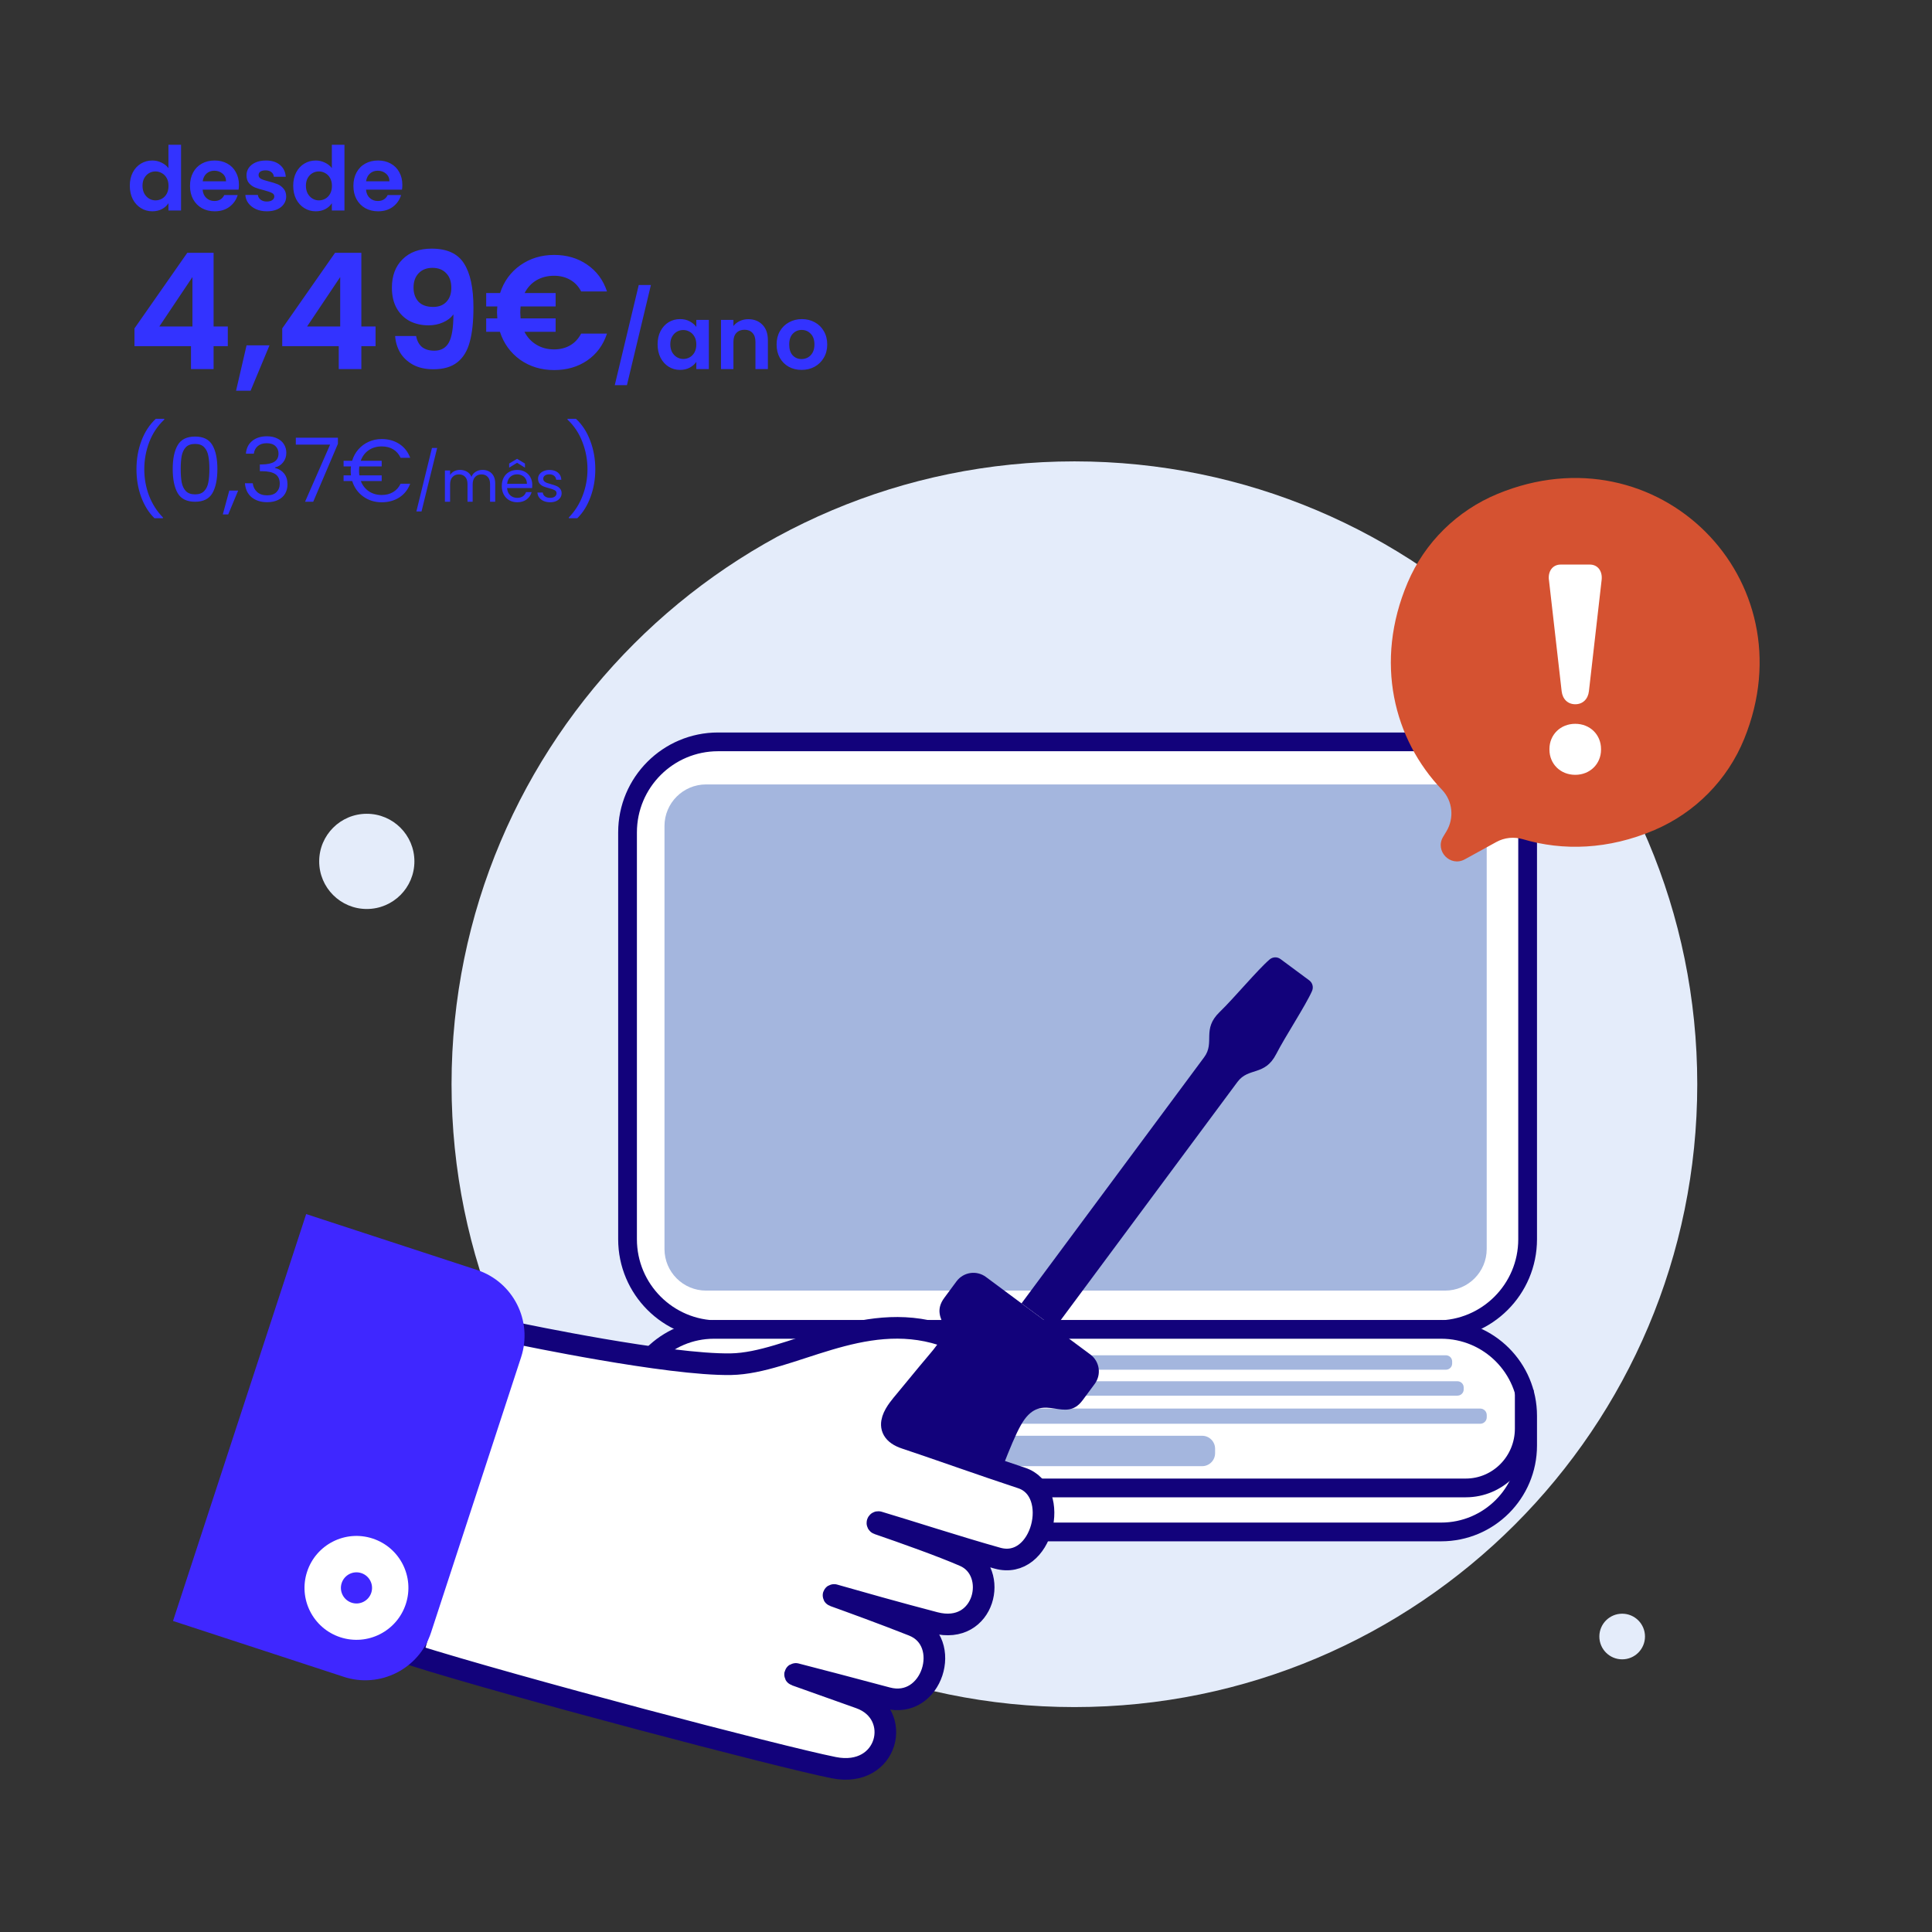
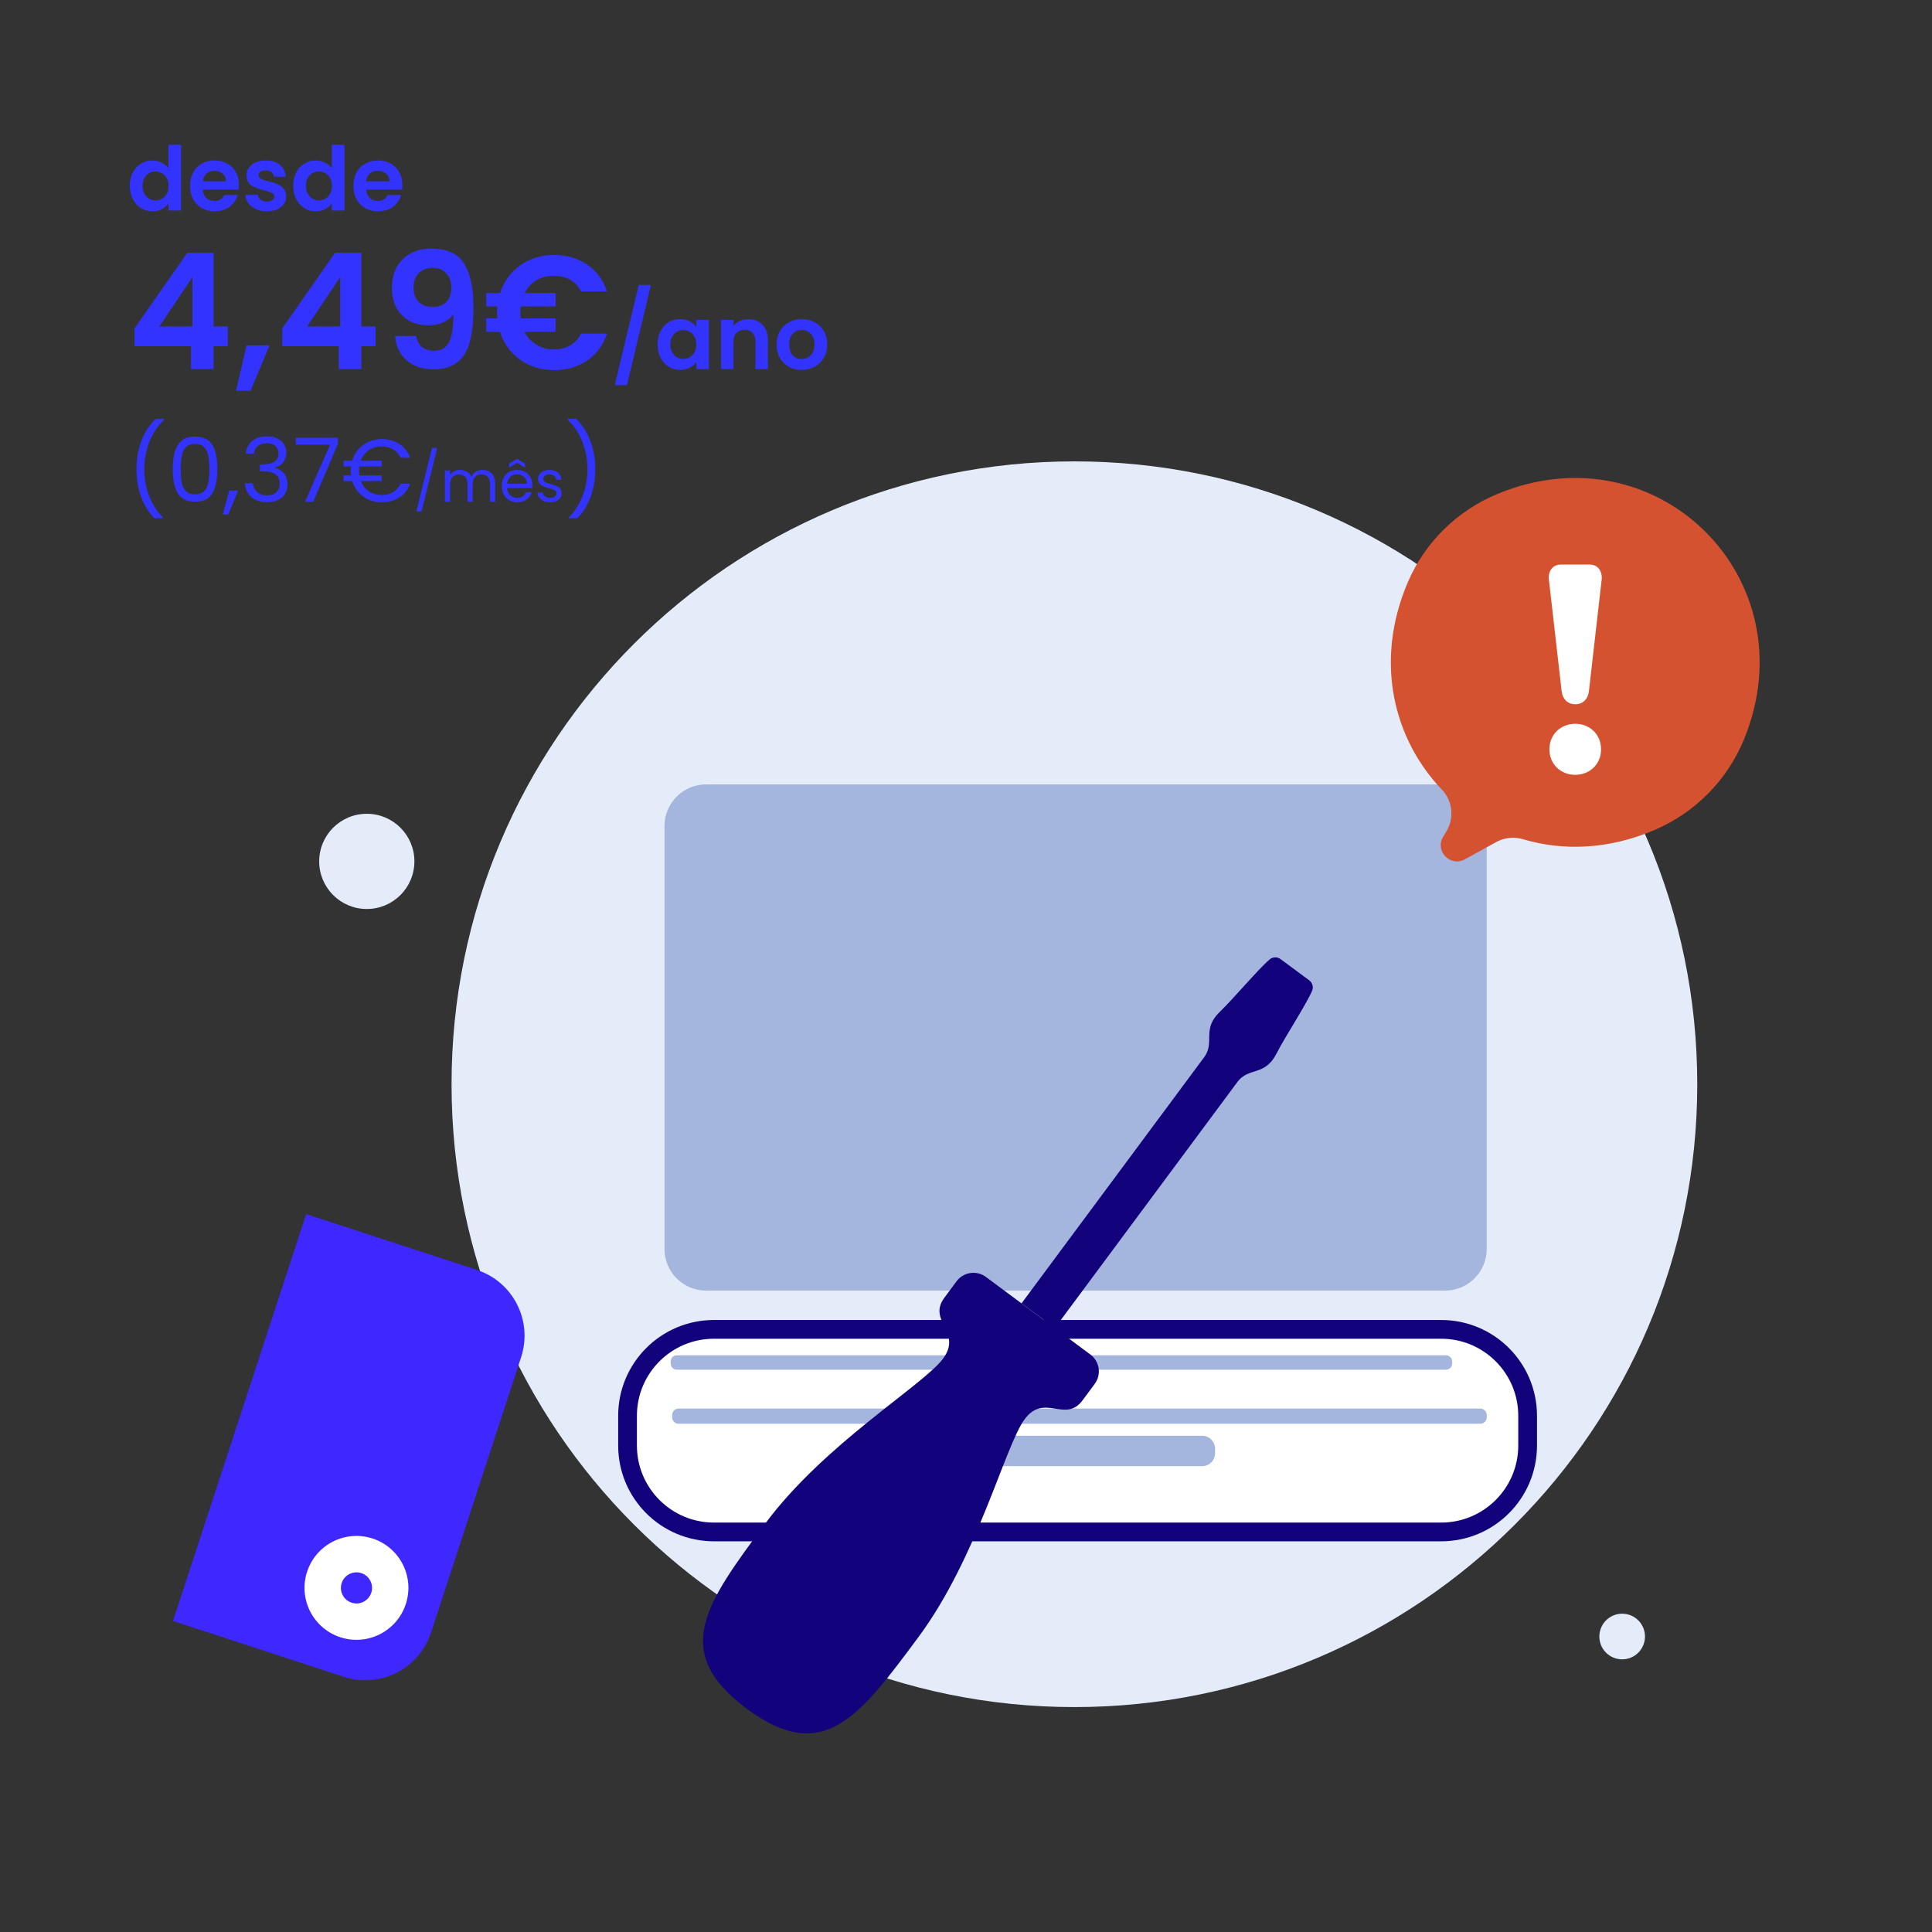
<svg xmlns="http://www.w3.org/2000/svg" width="670" height="670" viewBox="0 0 670 670" fill="none">
  <rect x="0" y="0" width="670" height="670" fill="#333333" stroke="none" />
  <path d="M562.554 575.443C566.923 575.443 570.467 571.9 570.467 567.53C570.467 563.161 566.923 559.617 562.554 559.617C558.182 559.617 554.641 563.161 554.641 567.53C554.641 571.9 558.182 575.443 562.554 575.443Z" fill="#E4ECFA" />
  <path d="M127.201 315.229C136.318 315.229 143.71 307.838 143.71 298.72C143.71 289.603 136.318 282.211 127.201 282.211C118.083 282.211 110.691 289.603 110.691 298.72C110.691 307.838 118.083 315.229 127.201 315.229Z" fill="#E4ECFA" />
  <path d="M372.594 592C491.887 592 588.594 495.293 588.594 376C588.594 256.707 491.887 160 372.594 160C253.3 160 156.594 256.707 156.594 376C156.594 495.293 253.3 592 372.594 592Z" fill="#E4ECFA" />
-   <path d="M498.364 257.27H249.027C231.684 257.27 217.625 271.328 217.625 288.672V429.758C217.625 447.102 231.684 461.16 249.027 461.16H498.364C515.707 461.16 529.767 447.102 529.767 429.758V288.672C529.767 271.328 515.707 257.27 498.364 257.27Z" fill="white" stroke="#12027B" stroke-width="6.5" stroke-miterlimit="10" />
  <path d="M501.148 272.031H244.864C236.896 272.031 230.438 278.49 230.438 286.458V433.142C230.438 441.11 236.896 447.568 244.864 447.568H501.148C509.116 447.568 515.575 441.11 515.575 433.142V286.458C515.575 278.49 509.116 272.031 501.148 272.031Z" fill="#A4B6DE" />
  <path d="M499.797 461.012H247.595C231.042 461.012 217.625 474.429 217.625 490.981V501.293C217.625 517.844 231.042 531.263 247.595 531.263H499.797C516.348 531.263 529.767 517.844 529.767 501.293V490.981C529.767 474.429 516.348 461.012 499.797 461.012Z" fill="white" stroke="#12027B" stroke-width="6.5" stroke-miterlimit="10" />
-   <path d="M528.594 482V495.442C528.594 506.798 519.515 516 508.311 516H237.877C226.673 516 217.594 506.798 217.594 495.442V482" stroke="#12027B" stroke-width="6.5" stroke-miterlimit="10" />
  <path d="M501.436 470H234.751C233.559 470 232.594 470.956 232.594 472.136V472.864C232.594 474.044 233.559 475 234.751 475H501.436C502.629 475 503.594 474.044 503.594 472.864V472.136C503.594 470.956 502.629 470 501.436 470Z" fill="#A4B6DE" />
-   <path d="M505.405 479H234.783C233.573 479 232.594 479.956 232.594 481.136V481.864C232.594 483.044 233.573 484 234.783 484H505.405C506.614 484 507.594 483.044 507.594 481.864V481.136C507.594 479.956 506.614 479 505.405 479Z" fill="#A4B6DE" />
  <path d="M513.342 488.48H235.335C234.092 488.48 233.086 489.487 233.086 490.729V491.496C233.086 492.739 234.092 493.745 235.335 493.745H513.342C514.585 493.745 515.591 492.739 515.591 491.496V490.729C515.591 489.487 514.585 488.48 513.342 488.48Z" fill="#A4B6DE" />
  <path d="M416.885 497.91H329.158C326.674 497.91 324.66 499.924 324.66 502.408V503.957C324.66 506.441 326.674 508.455 329.158 508.455H416.885C419.369 508.455 421.383 506.441 421.383 503.957V502.408C421.383 499.924 419.369 497.91 416.885 497.91Z" fill="#A4B6DE" />
  <path d="M258.927 592.535C285.481 612.242 297.909 595.483 318.466 567.779C339.024 540.075 348.486 501.426 355.333 492.18C362.18 482.951 369.427 493.696 375.424 485.617L379.639 479.919C382.038 476.687 381.355 472.123 378.123 469.724L360.014 456.28L341.906 442.836C338.674 440.437 334.109 441.12 331.71 444.352L327.496 450.049C321.498 458.129 333.876 461.944 327.029 471.173C320.182 480.402 285.931 500.66 265.374 528.364C244.816 556.068 232.389 572.827 258.927 592.518V592.535Z" fill="#12027B" />
  <path d="M442.597 365.505C445.712 359.425 452.826 348.63 455.008 343.649C455.575 342.349 455.175 340.833 454.042 339.984L444.08 332.604C442.947 331.754 441.364 331.804 440.282 332.737C436.15 336.285 427.887 346.214 422.973 350.945C416.676 357.009 421.44 361.441 417.592 366.638C413.744 371.836 354.254 451.999 354.254 451.999L365.799 460.562C365.799 460.562 425.272 380.399 429.137 375.201C433.002 370.003 438.616 373.285 442.597 365.505Z" fill="#12027B" />
-   <path d="M180.015 462.543C180.015 462.543 231.907 473.488 253.514 473.088C274.038 472.722 298.86 453.997 326.564 462.86C328.847 463.593 329.68 466.341 328.247 468.257C324.915 472.689 328.247 468.257 313.854 485.783C311.405 488.781 304.808 495.778 314.07 498.81C322.45 501.559 342.041 508.539 354.252 512.537C368.279 517.118 361.499 544.706 345.906 540.358C332.378 536.576 314.62 530.796 304.674 527.847C304.291 527.73 304.108 528.313 304.491 528.447C313.304 531.479 326.731 536.243 334.428 539.608C346.572 544.906 341.658 567.279 324.199 562.748C311.804 559.516 296.878 555.301 289.265 553.119C289.065 553.069 288.965 553.352 289.165 553.419C295.312 555.634 306.324 559.632 316.602 563.697C330.563 569.195 323.333 593.067 307.606 588.819C296.795 585.904 282.951 582.306 275.987 580.506C275.721 580.44 275.604 580.823 275.871 580.906C280.585 582.605 288.765 585.521 298.144 588.836C313.404 594.233 308.123 616.79 289.148 613.008C270.19 609.227 178.432 585.071 142.965 573.893L175.094 460.999L180.015 462.543Z" fill="white" stroke="#12027B" stroke-width="7.5" stroke-miterlimit="10" />
  <path d="M119.19 581.508C131.801 585.64 145.361 578.76 149.476 566.149L180.712 470.675C184.843 458.064 177.963 444.504 165.352 440.389L106.179 421.031L60 562.134L119.173 581.492L119.19 581.508Z" fill="#3F27FF" />
  <path d="M140.732 556.267C137.633 565.713 127.471 570.877 118.009 567.779C108.563 564.68 103.399 554.518 106.497 545.056C109.596 535.61 119.758 530.446 129.22 533.544C138.683 536.643 143.83 546.805 140.732 556.267ZM128.754 552.352C129.687 549.52 128.138 546.472 125.305 545.539C122.473 544.606 119.425 546.155 118.492 548.987C117.559 551.819 119.108 554.868 121.94 555.801C124.772 556.734 127.821 555.184 128.754 552.352Z" fill="white" />
  <path d="M519.336 171.277C505.342 177.057 494.064 188.119 488.15 202.063C476.455 229.6 483.385 256.455 500.078 273.897C503.81 277.795 504.376 283.742 501.577 288.357L500.478 290.173C497.496 295.087 502.943 300.785 507.991 298.002L518.903 292.005C521.735 290.439 525.067 290.123 528.165 291.039C541.976 295.12 557.735 294.704 573.778 287.84C587.888 281.81 599.116 270.432 604.88 256.221C627.42 200.763 574.811 148.354 519.336 171.277Z" fill="#D55231" />
  <path d="M537.132 201.033C536.816 198.051 538.465 195.785 541.247 195.785H551.326C554.108 195.785 555.741 198.051 555.441 201.033L551.026 239.698C550.71 242.48 548.86 244.23 546.295 244.23C543.729 244.23 541.88 242.48 541.564 239.698L537.149 201.033H537.132ZM546.278 251.01C551.426 251.01 555.224 254.808 555.224 259.756V259.956C555.224 264.887 551.426 268.702 546.278 268.702C541.131 268.702 537.332 264.904 537.332 259.956V259.756C537.332 254.825 541.131 251.01 546.278 251.01Z" fill="white" />
  <path d="M45.016 64.407C45.016 62.682 45.355 61.152 46.033 59.818C46.731 58.483 47.675 57.456 48.866 56.738C50.057 56.019 51.382 55.66 52.84 55.66C53.948 55.66 55.006 55.906 56.012 56.399C57.018 56.871 57.819 57.508 58.414 58.308V50.208H62.788V73H58.414V70.474C57.88 71.316 57.131 71.994 56.166 72.507C55.201 73.02 54.082 73.277 52.809 73.277C51.371 73.277 50.057 72.908 48.866 72.168C47.675 71.429 46.731 70.392 46.033 69.058C45.355 67.702 45.016 66.152 45.016 64.407ZM58.445 64.468C58.445 63.421 58.24 62.528 57.829 61.789C57.419 61.029 56.864 60.454 56.166 60.064C55.468 59.653 54.718 59.448 53.918 59.448C53.117 59.448 52.378 59.643 51.7 60.033C51.022 60.423 50.468 60.998 50.037 61.758C49.626 62.497 49.421 63.38 49.421 64.407C49.421 65.433 49.626 66.337 50.037 67.117C50.468 67.877 51.022 68.462 51.7 68.873C52.398 69.284 53.137 69.489 53.918 69.489C54.718 69.489 55.468 69.294 56.166 68.904C56.864 68.493 57.419 67.918 57.829 67.179C58.24 66.419 58.445 65.516 58.445 64.468ZM82.861 64.099C82.861 64.715 82.82 65.269 82.738 65.762H70.264C70.367 66.994 70.798 67.959 71.558 68.657C72.318 69.355 73.252 69.704 74.361 69.704C75.962 69.704 77.102 69.016 77.779 67.641H82.43C81.937 69.284 80.993 70.639 79.597 71.706C78.2 72.754 76.486 73.277 74.453 73.277C72.81 73.277 71.332 72.918 70.018 72.199C68.724 71.46 67.708 70.423 66.969 69.088C66.25 67.754 65.891 66.214 65.891 64.468C65.891 62.703 66.25 61.152 66.969 59.818C67.687 58.483 68.693 57.456 69.987 56.738C71.281 56.019 72.769 55.66 74.453 55.66C76.075 55.66 77.523 56.009 78.796 56.707C80.089 57.405 81.085 58.401 81.783 59.694C82.502 60.968 82.861 62.436 82.861 64.099ZM78.395 62.867C78.375 61.758 77.975 60.875 77.194 60.218C76.414 59.54 75.459 59.202 74.33 59.202C73.262 59.202 72.359 59.53 71.619 60.187C70.901 60.824 70.459 61.717 70.295 62.867H78.395ZM92.538 73.277C91.142 73.277 89.89 73.031 88.781 72.538C87.672 72.025 86.789 71.337 86.132 70.474C85.496 69.612 85.146 68.657 85.085 67.61H89.428C89.51 68.267 89.828 68.811 90.382 69.242C90.957 69.674 91.666 69.889 92.508 69.889C93.329 69.889 93.966 69.725 94.417 69.396C94.889 69.068 95.126 68.647 95.126 68.134C95.126 67.579 94.838 67.168 94.263 66.902C93.709 66.614 92.816 66.306 91.584 65.978C90.311 65.67 89.263 65.351 88.442 65.023C87.641 64.694 86.943 64.191 86.348 63.514C85.773 62.836 85.485 61.922 85.485 60.772C85.485 59.828 85.752 58.965 86.286 58.185C86.84 57.405 87.621 56.789 88.627 56.337C89.653 55.886 90.855 55.66 92.23 55.66C94.263 55.66 95.885 56.173 97.097 57.2C98.308 58.206 98.976 59.571 99.099 61.296H94.972C94.91 60.618 94.623 60.084 94.109 59.694C93.616 59.284 92.949 59.078 92.107 59.078C91.327 59.078 90.721 59.222 90.29 59.51C89.879 59.797 89.674 60.197 89.674 60.711C89.674 61.286 89.962 61.727 90.536 62.035C91.111 62.323 92.004 62.62 93.216 62.928C94.448 63.236 95.464 63.555 96.265 63.883C97.066 64.212 97.754 64.725 98.329 65.423C98.924 66.101 99.232 67.004 99.253 68.134C99.253 69.119 98.976 70.002 98.421 70.782C97.887 71.563 97.107 72.179 96.08 72.63C95.074 73.062 93.894 73.277 92.538 73.277ZM101.684 64.407C101.684 62.682 102.022 61.152 102.7 59.818C103.398 58.483 104.343 57.456 105.534 56.738C106.725 56.019 108.049 55.66 109.507 55.66C110.616 55.66 111.673 55.906 112.679 56.399C113.685 56.871 114.486 57.508 115.082 58.308V50.208H119.455V73H115.082V70.474C114.548 71.316 113.798 71.994 112.833 72.507C111.868 73.02 110.749 73.277 109.476 73.277C108.039 73.277 106.725 72.908 105.534 72.168C104.343 71.429 103.398 70.392 102.7 69.058C102.022 67.702 101.684 66.152 101.684 64.407ZM115.112 64.468C115.112 63.421 114.907 62.528 114.496 61.789C114.086 61.029 113.531 60.454 112.833 60.064C112.135 59.653 111.386 59.448 110.585 59.448C109.784 59.448 109.045 59.643 108.367 60.033C107.69 60.423 107.135 60.998 106.704 61.758C106.293 62.497 106.088 63.38 106.088 64.407C106.088 65.433 106.293 66.337 106.704 67.117C107.135 67.877 107.69 68.462 108.367 68.873C109.065 69.284 109.805 69.489 110.585 69.489C111.386 69.489 112.135 69.294 112.833 68.904C113.531 68.493 114.086 67.918 114.496 67.179C114.907 66.419 115.112 65.516 115.112 64.468ZM139.529 64.099C139.529 64.715 139.488 65.269 139.405 65.762H126.931C127.034 66.994 127.465 67.959 128.225 68.657C128.985 69.355 129.919 69.704 131.028 69.704C132.629 69.704 133.769 69.016 134.447 67.641H139.097C138.605 69.284 137.66 70.639 136.264 71.706C134.868 72.754 133.153 73.277 131.12 73.277C129.478 73.277 127.999 72.918 126.685 72.199C125.391 71.46 124.375 70.423 123.636 69.088C122.917 67.754 122.558 66.214 122.558 64.468C122.558 62.703 122.917 61.152 123.636 59.818C124.354 58.483 125.361 57.456 126.654 56.738C127.948 56.019 129.436 55.66 131.12 55.66C132.742 55.66 134.19 56.009 135.463 56.707C136.757 57.405 137.752 58.401 138.451 59.694C139.169 60.968 139.529 62.436 139.529 64.099ZM135.063 62.867C135.042 61.758 134.642 60.875 133.861 60.218C133.081 59.54 132.126 59.202 130.997 59.202C129.929 59.202 129.026 59.53 128.287 60.187C127.568 60.824 127.126 61.717 126.962 62.867H135.063ZM46.632 120.048V113.888L64.944 87.68H74.072V113.216H79V120.048H74.072V128H66.232V120.048H46.632ZM66.736 96.08L55.256 113.216H66.736V96.08ZM93.455 119.768L86.903 135.504H81.863L85.503 119.768H93.455ZM97.874 120.048V113.888L116.186 87.68H125.314V113.216H130.242V120.048H125.314V128H117.474V120.048H97.874ZM117.978 96.08L106.498 113.216H117.978V96.08ZM144.306 116.52C144.604 118.163 145.276 119.432 146.322 120.328C147.404 121.187 148.842 121.616 150.634 121.616C152.948 121.616 154.628 120.664 155.674 118.76C156.719 116.819 157.242 113.571 157.242 109.016C156.383 110.211 155.17 111.144 153.602 111.816C152.071 112.488 150.41 112.824 148.618 112.824C146.228 112.824 144.063 112.339 142.122 111.368C140.218 110.36 138.706 108.885 137.586 106.944C136.466 104.965 135.906 102.576 135.906 99.776C135.906 95.632 137.138 92.347 139.602 89.92C142.066 87.456 145.426 86.224 149.682 86.224C154.983 86.224 158.716 87.923 160.882 91.32C163.084 94.717 164.186 99.832 164.186 106.664C164.186 111.517 163.756 115.493 162.898 118.592C162.076 121.691 160.639 124.043 158.586 125.648C156.57 127.253 153.807 128.056 150.298 128.056C147.535 128.056 145.183 127.533 143.242 126.488C141.3 125.405 139.807 124.005 138.762 122.288C137.754 120.533 137.175 118.611 137.026 116.52H144.306ZM150.242 106.44C152.183 106.44 153.714 105.843 154.834 104.648C155.954 103.453 156.514 101.848 156.514 99.832C156.514 97.629 155.916 95.931 154.722 94.736C153.564 93.504 151.978 92.888 149.962 92.888C147.946 92.888 146.34 93.523 145.146 94.792C143.988 96.024 143.41 97.667 143.41 99.72C143.41 101.699 143.97 103.323 145.09 104.592C146.247 105.824 147.964 106.44 150.242 106.44ZM192.128 121.168C194.256 121.168 196.123 120.701 197.728 119.768C199.334 118.835 200.603 117.472 201.536 115.68H210.496C209.19 119.675 206.894 122.792 203.608 125.032C200.36 127.235 196.552 128.336 192.184 128.336C187.704 128.336 183.766 127.141 180.368 124.752C177.008 122.325 174.675 119.096 173.368 115.064H168.608V110.416H172.472C172.398 109.52 172.36 108.848 172.36 108.4C172.36 107.877 172.398 107.168 172.472 106.272H168.608V101.624H173.424C174.731 97.592 177.064 94.381 180.424 91.992C183.822 89.603 187.742 88.408 192.184 88.408C196.552 88.408 200.36 89.528 203.608 91.768C206.894 94.008 209.19 97.107 210.496 101.064H201.536C200.603 99.272 199.334 97.928 197.728 97.032C196.123 96.099 194.256 95.632 192.128 95.632C189.851 95.632 187.816 96.155 186.024 97.2C184.27 98.245 182.907 99.72 181.936 101.624H192.688V106.272H180.536C180.462 107.168 180.424 107.877 180.424 108.4C180.424 108.848 180.462 109.52 180.536 110.416H192.688V115.064H181.88C182.851 116.968 184.232 118.461 186.024 119.544C187.816 120.627 189.851 121.168 192.128 121.168ZM225.73 98.832L217.414 133.575H213.194L221.51 98.832H225.73ZM228.05 119.407C228.05 117.682 228.389 116.152 229.066 114.818C229.765 113.483 230.699 112.456 231.869 111.738C233.06 111.019 234.385 110.66 235.842 110.66C237.115 110.66 238.224 110.916 239.169 111.43C240.134 111.943 240.904 112.59 241.479 113.37V110.937H245.822V128H241.479V125.505C240.924 126.306 240.154 126.973 239.169 127.507C238.204 128.021 237.085 128.277 235.812 128.277C234.374 128.277 233.06 127.908 231.869 127.168C230.699 126.429 229.765 125.392 229.066 124.058C228.389 122.702 228.05 121.152 228.05 119.407ZM241.479 119.468C241.479 118.421 241.273 117.528 240.863 116.789C240.452 116.029 239.898 115.454 239.2 115.064C238.501 114.653 237.752 114.448 236.951 114.448C236.15 114.448 235.411 114.643 234.734 115.033C234.056 115.423 233.502 115.998 233.07 116.758C232.66 117.497 232.454 118.38 232.454 119.407C232.454 120.433 232.66 121.337 233.07 122.117C233.502 122.877 234.056 123.462 234.734 123.873C235.432 124.283 236.171 124.489 236.951 124.489C237.752 124.489 238.501 124.294 239.2 123.904C239.898 123.493 240.452 122.918 240.863 122.179C241.273 121.419 241.479 120.516 241.479 119.468ZM259.489 110.69C261.521 110.69 263.164 111.337 264.417 112.631C265.669 113.904 266.295 115.69 266.295 117.99V128H261.983V118.575C261.983 117.22 261.645 116.183 260.967 115.464C260.289 114.725 259.365 114.356 258.195 114.356C257.004 114.356 256.06 114.725 255.361 115.464C254.684 116.183 254.345 117.22 254.345 118.575V128H250.033V110.937H254.345V113.062C254.92 112.323 255.649 111.748 256.532 111.337C257.435 110.906 258.421 110.69 259.489 110.69ZM277.973 128.277C276.33 128.277 274.852 127.918 273.538 127.199C272.223 126.46 271.186 125.423 270.427 124.088C269.688 122.754 269.318 121.214 269.318 119.468C269.318 117.723 269.698 116.183 270.458 114.848C271.238 113.514 272.295 112.487 273.63 111.768C274.965 111.029 276.453 110.66 278.096 110.66C279.739 110.66 281.227 111.029 282.562 111.768C283.897 112.487 284.944 113.514 285.704 114.848C286.484 116.183 286.874 117.723 286.874 119.468C286.874 121.214 286.474 122.754 285.673 124.088C284.892 125.423 283.825 126.46 282.47 127.199C281.135 127.918 279.636 128.277 277.973 128.277ZM277.973 124.52C278.753 124.52 279.482 124.335 280.16 123.965C280.858 123.575 281.412 123 281.823 122.24C282.233 121.481 282.439 120.557 282.439 119.468C282.439 117.846 282.008 116.604 281.145 115.742C280.303 114.859 279.266 114.417 278.034 114.417C276.802 114.417 275.765 114.859 274.924 115.742C274.102 116.604 273.692 117.846 273.692 119.468C273.692 121.091 274.092 122.343 274.893 123.226C275.714 124.088 276.741 124.52 277.973 124.52Z" fill="#3333FF" />
  <path d="M53.579 179.729C51.608 177.799 50.068 175.345 48.959 172.368C47.87 169.39 47.326 166.177 47.326 162.727C47.326 159.195 47.901 155.9 49.051 152.84C50.222 149.76 51.885 147.225 54.041 145.233H56.967V145.51C54.667 147.666 52.932 150.263 51.762 153.302C50.612 156.321 50.037 159.462 50.037 162.727C50.037 165.91 50.581 168.949 51.669 171.844C52.778 174.739 54.39 177.275 56.505 179.452V179.729H53.579ZM59.896 162.635C59.896 159.103 60.471 156.352 61.621 154.38C62.771 152.389 64.783 151.393 67.657 151.393C70.512 151.393 72.514 152.389 73.663 154.38C74.813 156.352 75.388 159.103 75.388 162.635C75.388 166.228 74.813 169.021 73.663 171.012C72.514 173.004 70.512 174 67.657 174C64.783 174 62.771 173.004 61.621 171.012C60.471 169.021 59.896 166.228 59.896 162.635ZM72.616 162.635C72.616 160.848 72.493 159.339 72.247 158.107C72.021 156.855 71.538 155.849 70.799 155.089C70.081 154.329 69.033 153.949 67.657 153.949C66.261 153.949 65.194 154.329 64.454 155.089C63.736 155.849 63.253 156.855 63.007 158.107C62.781 159.339 62.668 160.848 62.668 162.635C62.668 164.483 62.781 166.033 63.007 167.286C63.253 168.538 63.736 169.544 64.454 170.304C65.194 171.064 66.261 171.444 67.657 171.444C69.033 171.444 70.081 171.064 70.799 170.304C71.538 169.544 72.021 168.538 72.247 167.286C72.493 166.033 72.616 164.483 72.616 162.635ZM82.593 170.119L79.144 178.404H77.265L79.513 170.119H82.593ZM85.28 157.337C85.424 155.448 86.153 153.97 87.467 152.902C88.781 151.834 90.486 151.3 92.58 151.3C93.976 151.3 95.177 151.557 96.184 152.07C97.21 152.563 97.98 153.241 98.494 154.103C99.028 154.966 99.294 155.941 99.294 157.029C99.294 158.302 98.925 159.401 98.186 160.325C97.467 161.249 96.522 161.844 95.352 162.111V162.265C96.687 162.594 97.744 163.241 98.524 164.206C99.305 165.171 99.695 166.433 99.695 167.994C99.695 169.164 99.428 170.222 98.894 171.166C98.36 172.09 97.559 172.819 96.492 173.353C95.424 173.887 94.141 174.154 92.642 174.154C90.465 174.154 88.679 173.589 87.282 172.46C85.886 171.31 85.106 169.688 84.942 167.594H87.652C87.796 168.826 88.299 169.832 89.161 170.612C90.024 171.392 91.174 171.782 92.611 171.782C94.048 171.782 95.136 171.413 95.876 170.674C96.635 169.914 97.015 168.939 97.015 167.748C97.015 166.208 96.502 165.099 95.475 164.421C94.449 163.744 92.898 163.405 90.824 163.405H90.116V161.064H90.855C92.744 161.043 94.171 160.735 95.136 160.14C96.102 159.524 96.584 158.579 96.584 157.306C96.584 156.218 96.225 155.345 95.506 154.688C94.808 154.031 93.802 153.703 92.488 153.703C91.215 153.703 90.188 154.031 89.408 154.688C88.627 155.345 88.165 156.228 88.022 157.337H85.28ZM117.185 153.918L108.623 174H105.789L114.475 154.196H102.586V151.793H117.185V153.918ZM132.366 171.659C133.906 171.659 135.231 171.32 136.34 170.643C137.469 169.965 138.331 169 138.927 167.748H142.253C141.473 169.801 140.21 171.392 138.465 172.522C136.719 173.63 134.687 174.185 132.366 174.185C129.943 174.185 127.808 173.517 125.96 172.183C124.112 170.848 122.839 169.062 122.141 166.824H119.153V164.852H121.71C121.648 164.319 121.617 163.785 121.617 163.251C121.617 162.737 121.648 162.234 121.71 161.742H119.153V159.801H122.11C122.562 158.302 123.28 156.988 124.266 155.859C125.272 154.709 126.463 153.826 127.839 153.21C129.235 152.573 130.744 152.255 132.366 152.255C134.687 152.255 136.719 152.82 138.465 153.949C140.21 155.079 141.473 156.68 142.253 158.754H138.927C138.331 157.481 137.479 156.506 136.37 155.828C135.262 155.15 133.927 154.812 132.366 154.812C130.642 154.812 129.132 155.253 127.839 156.136C126.566 157.019 125.652 158.241 125.098 159.801H132.366V161.742H124.605C124.543 162.234 124.512 162.737 124.512 163.251C124.512 163.846 124.553 164.38 124.636 164.852H132.366V166.824H125.128C125.724 168.343 126.658 169.534 127.931 170.396C129.225 171.238 130.703 171.659 132.366 171.659ZM151.605 155.348L146.179 177.366H144.397L149.803 155.348H151.605ZM167.337 162.952C168.182 162.952 168.935 163.13 169.595 163.486C170.255 163.829 170.776 164.351 171.159 165.05C171.542 165.75 171.733 166.601 171.733 167.605V174H169.951V167.862C169.951 166.78 169.68 165.955 169.139 165.387C168.611 164.806 167.892 164.516 166.981 164.516C166.044 164.516 165.298 164.819 164.744 165.427C164.189 166.021 163.912 166.885 163.912 168.02V174H162.13V167.862C162.13 166.78 161.859 165.955 161.318 165.387C160.79 164.806 160.071 164.516 159.16 164.516C158.223 164.516 157.477 164.819 156.923 165.427C156.368 166.021 156.091 166.885 156.091 168.02V174H154.289V163.15H156.091V164.714C156.447 164.146 156.923 163.711 157.517 163.407C158.124 163.103 158.79 162.952 159.516 162.952C160.427 162.952 161.232 163.156 161.932 163.565C162.632 163.975 163.153 164.575 163.496 165.367C163.8 164.602 164.301 164.008 165.001 163.585C165.701 163.163 166.479 162.952 167.337 162.952ZM184.589 168.159C184.589 168.502 184.569 168.865 184.529 169.248H175.857C175.923 170.317 176.286 171.155 176.946 171.763C177.619 172.357 178.431 172.654 179.381 172.654C180.16 172.654 180.807 172.475 181.322 172.119C181.85 171.749 182.219 171.261 182.43 170.654H184.371C184.08 171.697 183.5 172.548 182.628 173.208C181.757 173.855 180.675 174.178 179.381 174.178C178.352 174.178 177.428 173.947 176.609 173.485C175.804 173.023 175.17 172.37 174.708 171.525C174.246 170.667 174.015 169.677 174.015 168.555C174.015 167.433 174.24 166.45 174.689 165.605C175.137 164.76 175.764 164.113 176.57 163.664C177.388 163.202 178.325 162.971 179.381 162.971C180.411 162.971 181.322 163.196 182.114 163.645C182.906 164.093 183.513 164.714 183.935 165.506C184.371 166.285 184.589 167.169 184.589 168.159ZM182.727 167.783C182.727 167.096 182.576 166.509 182.272 166.021C181.968 165.519 181.553 165.143 181.025 164.892C180.51 164.628 179.936 164.496 179.302 164.496C178.391 164.496 177.612 164.786 176.966 165.367C176.332 165.948 175.969 166.753 175.877 167.783H182.727ZM179.322 160.496L176.57 162.179V160.754L179.322 159.11L182.054 160.754V162.179L179.322 160.496ZM190.808 174.178C189.977 174.178 189.231 174.04 188.571 173.762C187.911 173.472 187.389 173.076 187.007 172.574C186.624 172.06 186.413 171.472 186.373 170.812H188.234C188.287 171.353 188.538 171.796 188.987 172.139C189.449 172.482 190.049 172.654 190.788 172.654C191.475 172.654 192.016 172.502 192.412 172.198C192.808 171.895 193.006 171.512 193.006 171.05C193.006 170.575 192.795 170.225 192.372 170C191.95 169.763 191.297 169.532 190.412 169.307C189.607 169.096 188.947 168.885 188.432 168.674C187.931 168.449 187.495 168.126 187.125 167.704C186.769 167.268 186.591 166.7 186.591 166.001C186.591 165.446 186.756 164.938 187.086 164.476C187.416 164.014 187.884 163.651 188.492 163.387C189.099 163.11 189.792 162.971 190.571 162.971C191.772 162.971 192.742 163.275 193.481 163.882C194.22 164.489 194.616 165.321 194.669 166.377H192.867C192.828 165.809 192.597 165.354 192.174 165.011C191.765 164.668 191.211 164.496 190.511 164.496C189.864 164.496 189.35 164.635 188.967 164.912C188.584 165.189 188.393 165.552 188.393 166.001C188.393 166.357 188.505 166.654 188.729 166.892C188.967 167.116 189.257 167.301 189.6 167.446C189.957 167.578 190.445 167.73 191.066 167.902C191.844 168.113 192.478 168.324 192.966 168.535C193.455 168.733 193.871 169.037 194.214 169.446C194.57 169.855 194.755 170.39 194.768 171.05C194.768 171.644 194.603 172.178 194.273 172.654C193.943 173.129 193.475 173.505 192.867 173.782C192.273 174.046 191.587 174.178 190.808 174.178ZM197.266 179.729V179.452C199.38 177.275 200.982 174.739 202.07 171.844C203.179 168.949 203.734 165.91 203.734 162.727C203.734 159.462 203.148 156.321 201.978 153.302C200.828 150.263 199.103 147.666 196.804 145.51V145.233H199.73C201.886 147.225 203.538 149.76 204.688 152.84C205.859 155.9 206.444 159.195 206.444 162.727C206.444 166.177 205.89 169.39 204.781 172.368C203.692 175.345 202.163 177.799 200.192 179.729H197.266Z" fill="#3333FF" />
</svg>